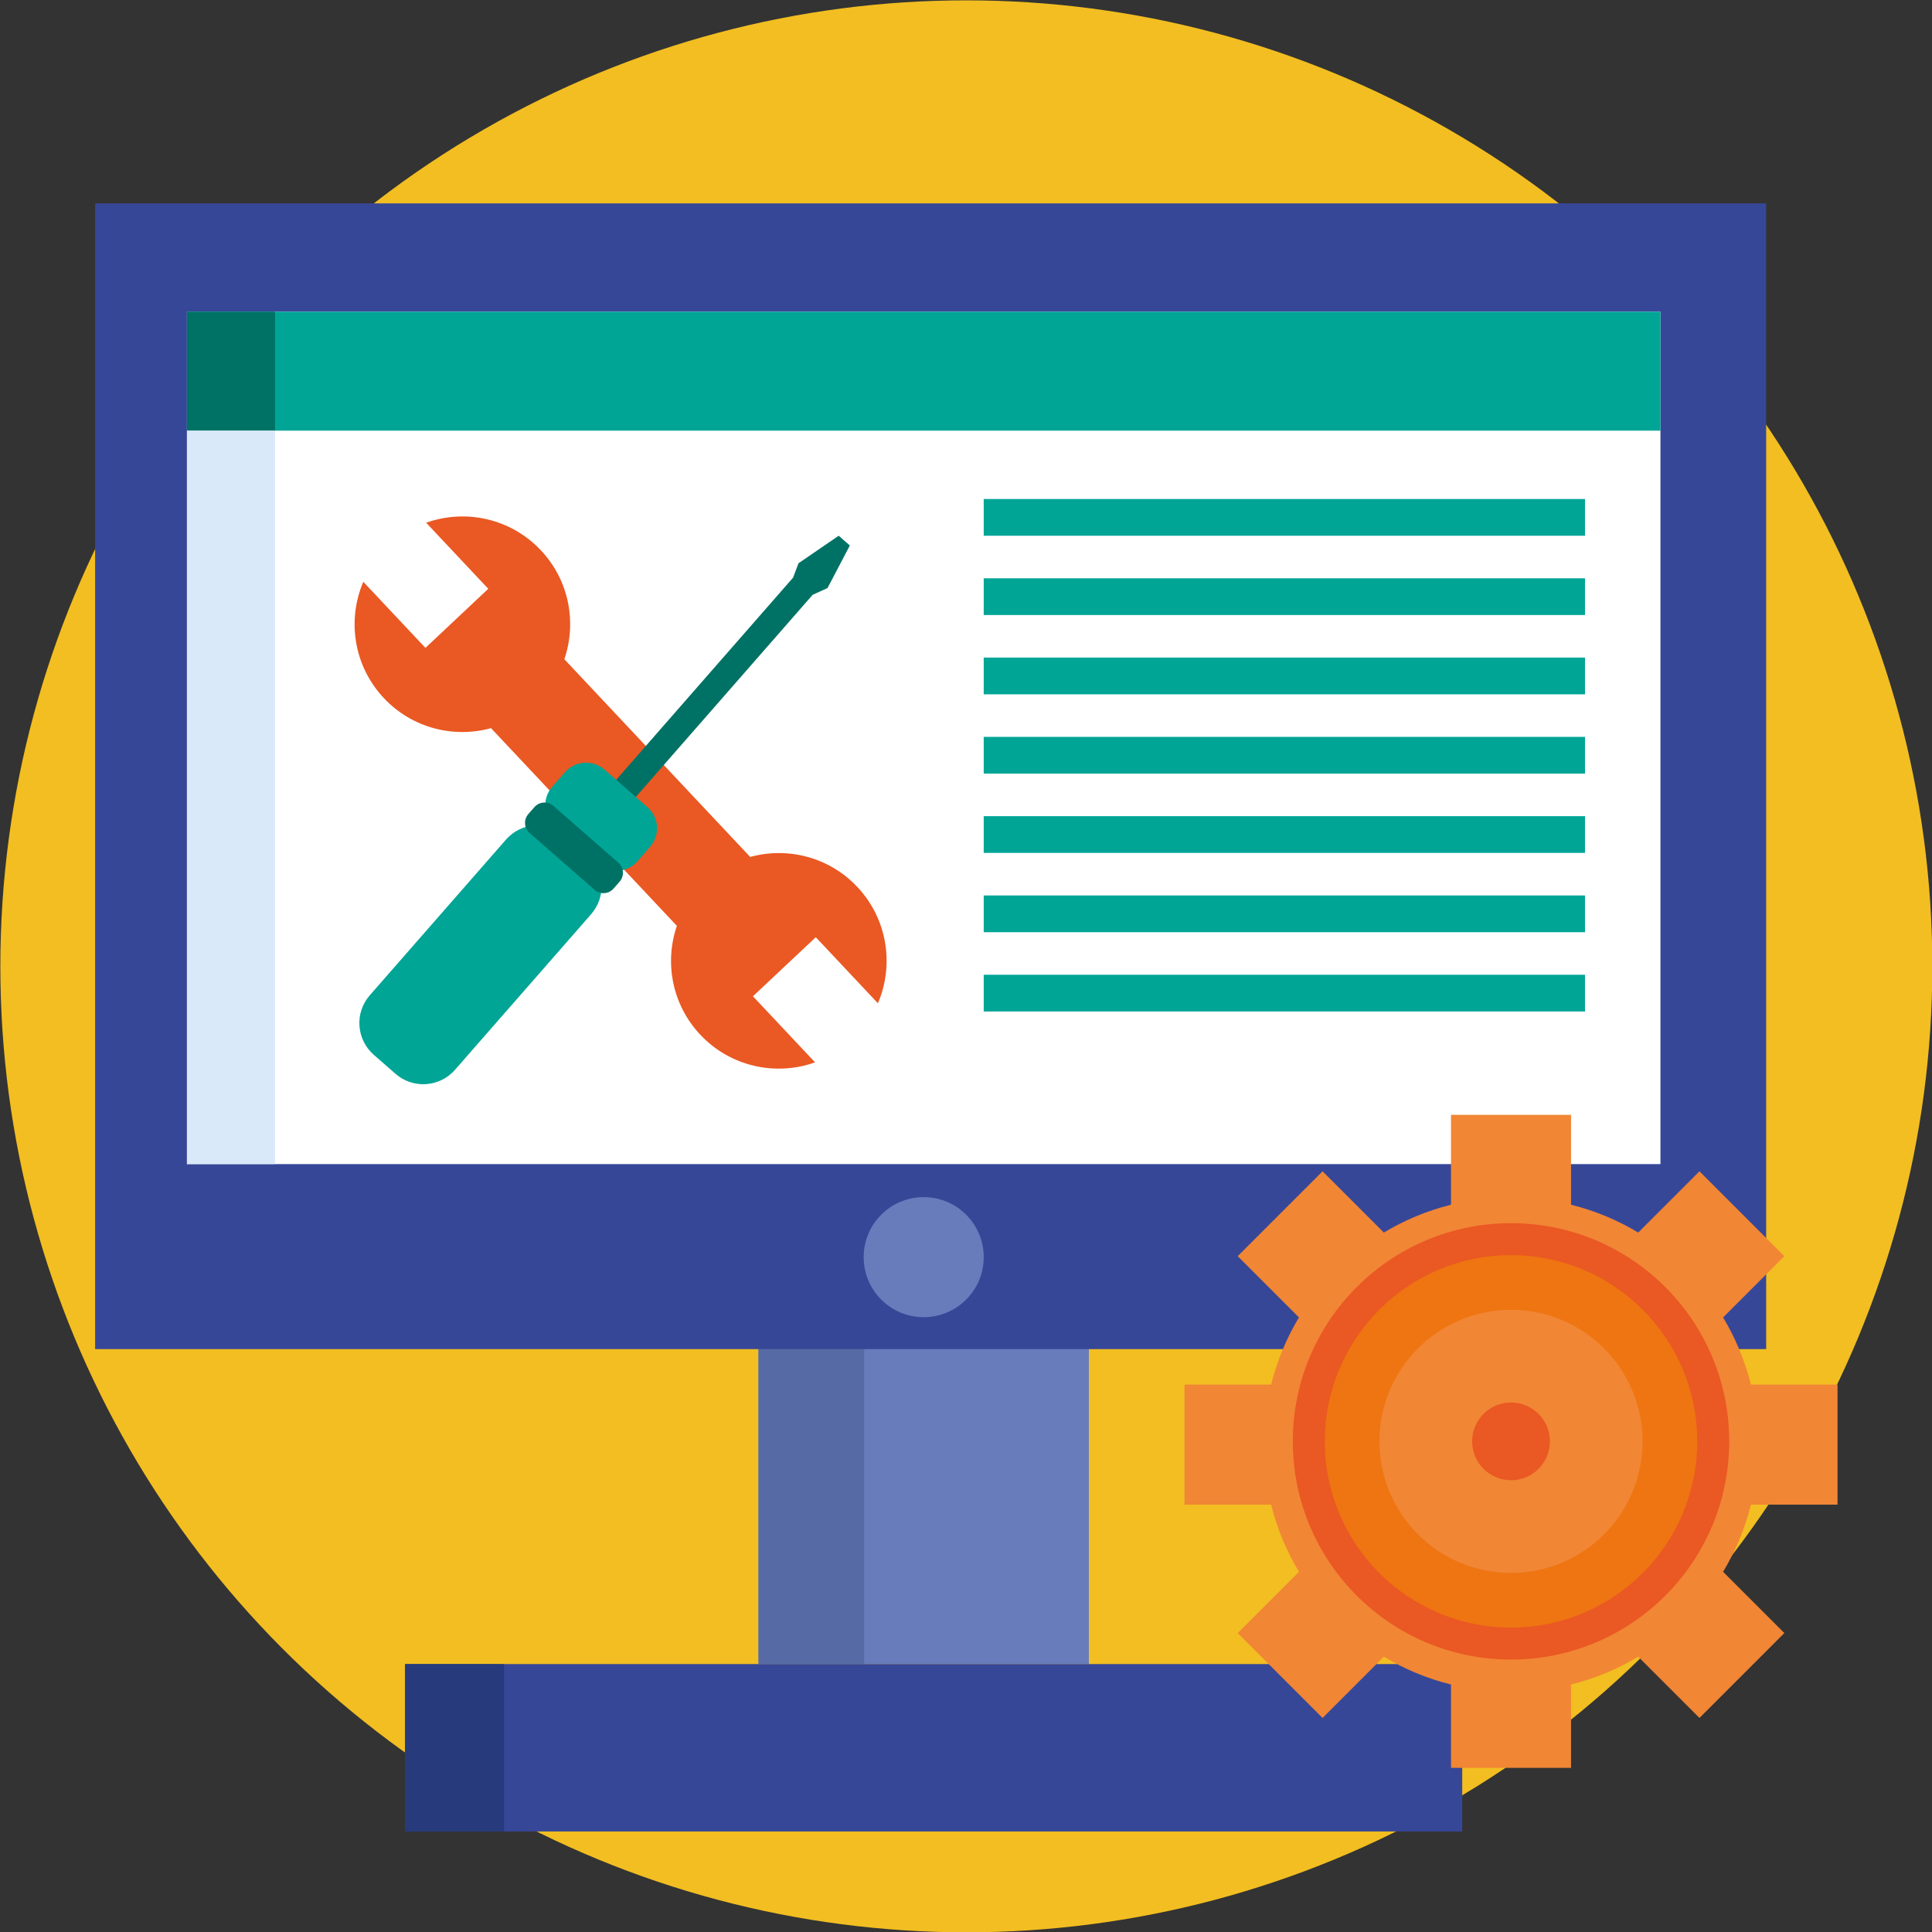
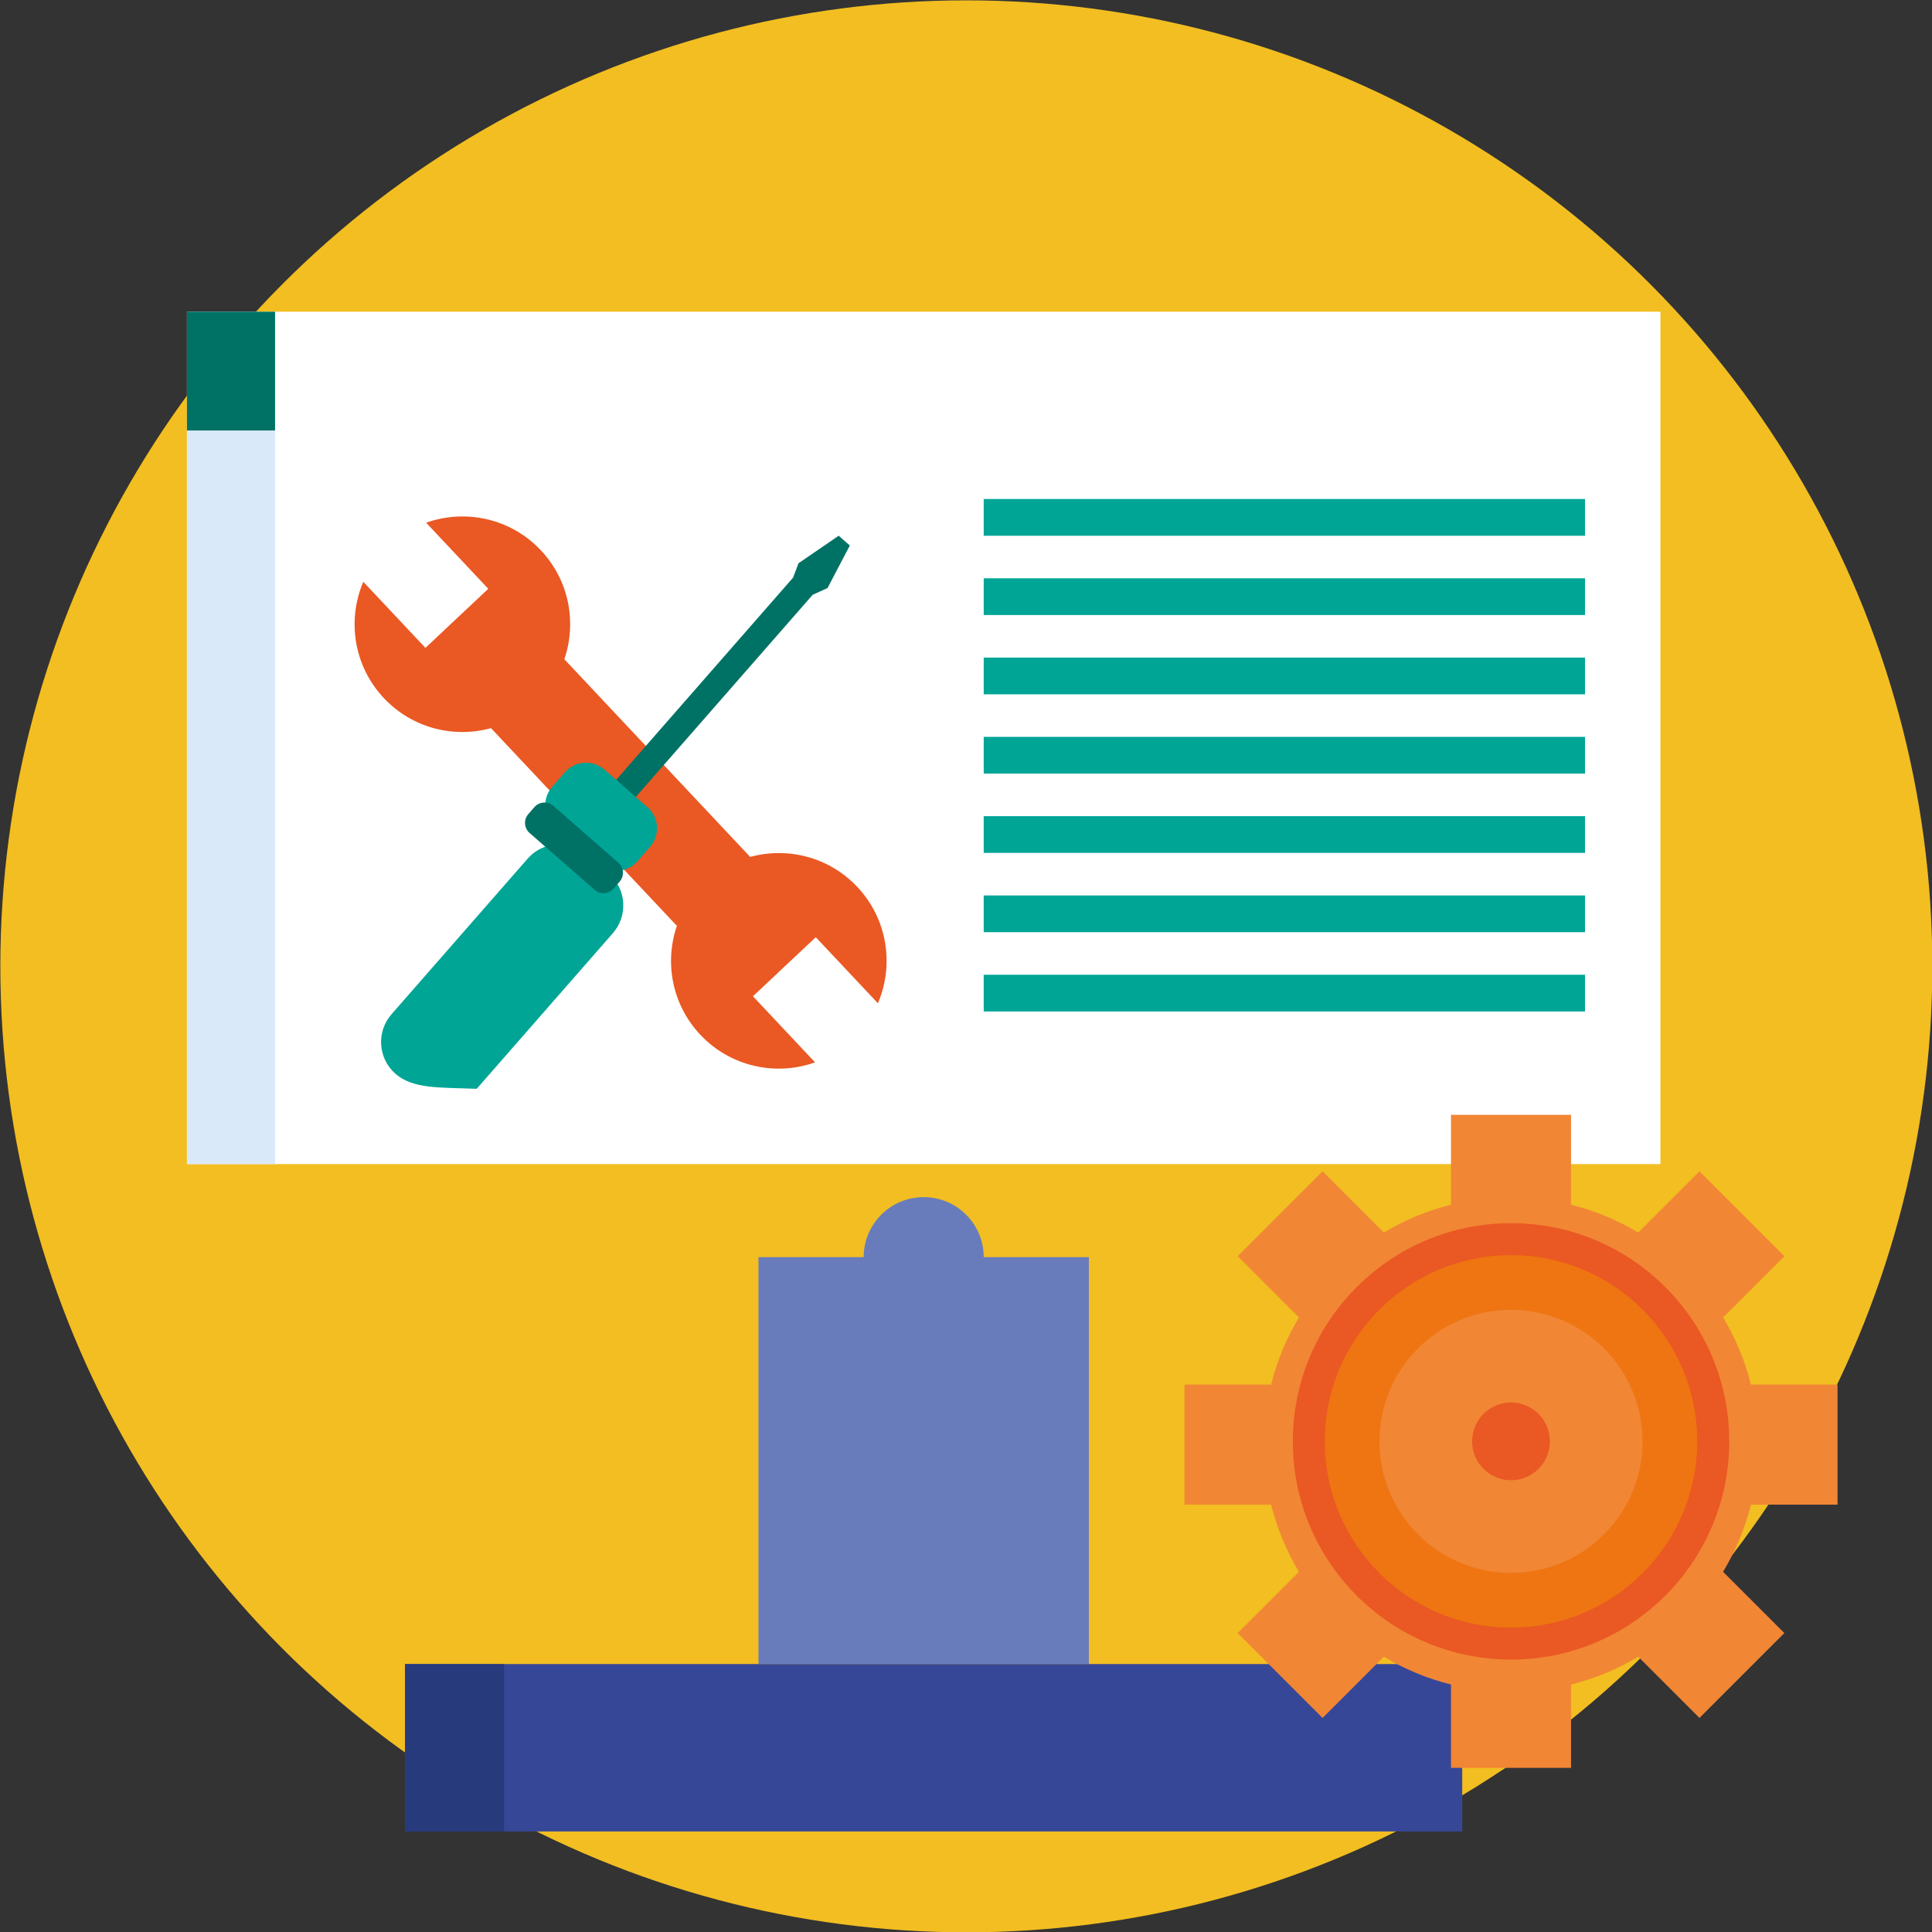
<svg xmlns="http://www.w3.org/2000/svg" height="279.7" preserveAspectRatio="xMidYMid meet" version="1.0" viewBox="72.7 72.7 279.7 279.7" width="279.7" zoomAndPan="magnify">
  <rect x="72.7" y="72.7" width="279.7" height="279.7" fill="#333333" stroke="none" />
  <g>
    <circle cx="212.598" cy="212.598" fill="#f2be21" r="139.849" />
  </g>
  <g>
    <path d="M182.51 254.701H230.34V313.611H182.51z" fill="#687cbc" />
  </g>
  <g>
-     <path d="M182.51 254.701H197.816V313.611H182.51z" fill="#566ba5" />
-   </g>
+     </g>
  <g>
-     <path d="M86.472 102.144H328.391V268.014H86.472z" fill="#374798" />
-   </g>
+     </g>
  <g>
    <path d="M99.765 117.828H313.086V241.229H99.765z" fill="#fff" />
  </g>
  <g>
    <circle cx="206.425" cy="254.701" fill="#687cbc" r="8.689" />
  </g>
  <g>
    <path d="M131.333 313.612H284.388V337.846H131.333z" fill="#374798" />
  </g>
  <g>
    <path d="M131.333 313.612H145.682V337.846H131.333z" fill="#273a7b" />
  </g>
  <g>
-     <path d="M99.765 117.828H313.086V135.047H99.765z" fill="#00a596" />
-   </g>
+     </g>
  <g>
    <path d="M99.765 117.828H112.52V135.047H99.765z" fill="#007265" />
  </g>
  <g>
    <path d="M99.765 135.047H112.52V241.229H99.765z" fill="#d9e9f9" />
  </g>
  <g>
    <g>
      <path d="M338.725,290.53v-17.378h-12.54c-0.865-3.47-2.235-6.739-4.029-9.725l8.868-8.868l-12.288-12.288 l-8.868,8.868c-2.986-1.795-6.255-3.164-9.725-4.029v-13.012h-17.378v13.012c-3.47,0.865-6.739,2.235-9.725,4.029l-8.868-8.868 l-12.288,12.288l8.868,8.868c-1.795,2.986-3.164,6.255-4.029,9.725h-12.54v17.378h12.54c0.865,3.47,2.235,6.739,4.029,9.725 l-8.868,8.868l12.288,12.288l8.868-8.868c2.986,1.795,6.255,3.164,9.725,4.029v12.068h17.378v-12.068 c3.47-0.865,6.739-2.235,9.725-4.029l8.868,8.868l12.288-12.288l-8.868-8.868c1.795-2.986,3.164-6.255,4.029-9.725H338.725z" fill="#f18635" />
    </g>
    <g>
      <circle cx="291.453" cy="281.37" fill="#ea5823" r="31.587" />
    </g>
    <g>
      <circle cx="291.453" cy="281.37" fill="#ee7511" r="26.961" />
    </g>
    <g>
      <circle cx="291.453" cy="281.37" fill="#f18635" r="19.044" />
    </g>
    <g>
      <circle cx="291.453" cy="281.37" fill="#ea5823" r="5.627" />
    </g>
  </g>
  <g>
    <g>
      <path d="M181.306,196.76L154.4,168.138c1.813-5.297,0.715-11.394-3.386-15.757 c-4.383-4.663-10.954-6.025-16.619-4.006l8.994,9.567l-9.098,8.553l-8.994-9.567c-2.365,5.53-1.411,12.172,2.972,16.835 c4.102,4.363,10.119,5.836,15.518,4.353l26.906,28.622c-1.813,5.297-0.715,11.394,3.387,15.757 c4.383,4.663,10.954,6.025,16.619,4.006l-8.994-9.567l9.098-8.553l8.994,9.567c2.365-5.53,1.411-12.172-2.972-16.835 C192.722,196.75,186.705,195.278,181.306,196.76z" fill="#ea5823" />
    </g>
    <g>
      <path d="M195.733 151.673L194.118 150.26 188.3 154.244 187.517 156.324 160.452 187.26 163.291 189.744 190.356 158.808 192.503 157.835z" fill="#007265" />
    </g>
    <g>
-       <path d="M129.954,228.155l-3.143-2.75c-2.538-2.221-2.796-6.079-0.575-8.617l19.711-22.531 c2.221-2.538,6.079-2.796,8.617-0.575l3.143,2.75c2.538,2.221,2.796,6.079,0.575,8.617l-19.711,22.531 C136.351,230.118,132.493,230.376,129.954,228.155z" fill="#00a596" />
+       <path d="M129.954,228.155c-2.538-2.221-2.796-6.079-0.575-8.617l19.711-22.531 c2.221-2.538,6.079-2.796,8.617-0.575l3.143,2.75c2.538,2.221,2.796,6.079,0.575,8.617l-19.711,22.531 C136.351,230.118,132.493,230.376,129.954,228.155z" fill="#00a596" />
    </g>
    <g>
      <path d="M159.242,197.773l-6.21-5.433c-1.691-1.48-1.863-4.051-0.383-5.742l1.832-2.094 c1.48-1.691,4.051-1.863,5.742-0.383l6.21,5.433c1.691,1.48,1.863,4.051,0.383,5.742l-1.832,2.094 C163.504,199.081,160.933,199.253,159.242,197.773z" fill="#00a596" />
    </g>
    <g>
      <path d="M158.78,201.525l-9.406-8.229c-0.809-0.708-0.891-1.937-0.183-2.746l0.876-1.001 c0.708-0.809,1.937-0.891,2.746-0.183l9.406,8.229c0.809,0.708,0.891,1.937,0.183,2.746l-0.876,1.001 C160.819,202.151,159.589,202.233,158.78,201.525z" fill="#007265" />
    </g>
  </g>
  <g>
    <path d="M215.114 144.942H302.164V150.26H215.114z" fill="#00a596" />
  </g>
  <g>
    <path d="M215.114 156.421H302.164V161.739H215.114z" fill="#00a596" />
  </g>
  <g>
    <path d="M215.114 167.9H302.164V173.218H215.114z" fill="#00a596" />
  </g>
  <g>
    <path d="M215.114 179.379H302.164V184.697H215.114z" fill="#00a596" />
  </g>
  <g>
    <path d="M215.114 190.858H302.164V196.176H215.114z" fill="#00a596" />
  </g>
  <g>
    <path d="M215.114 202.338H302.164V207.656H215.114z" fill="#00a596" />
  </g>
  <g>
    <path d="M215.114 213.817H302.164V219.135H215.114z" fill="#00a596" />
  </g>
</svg>